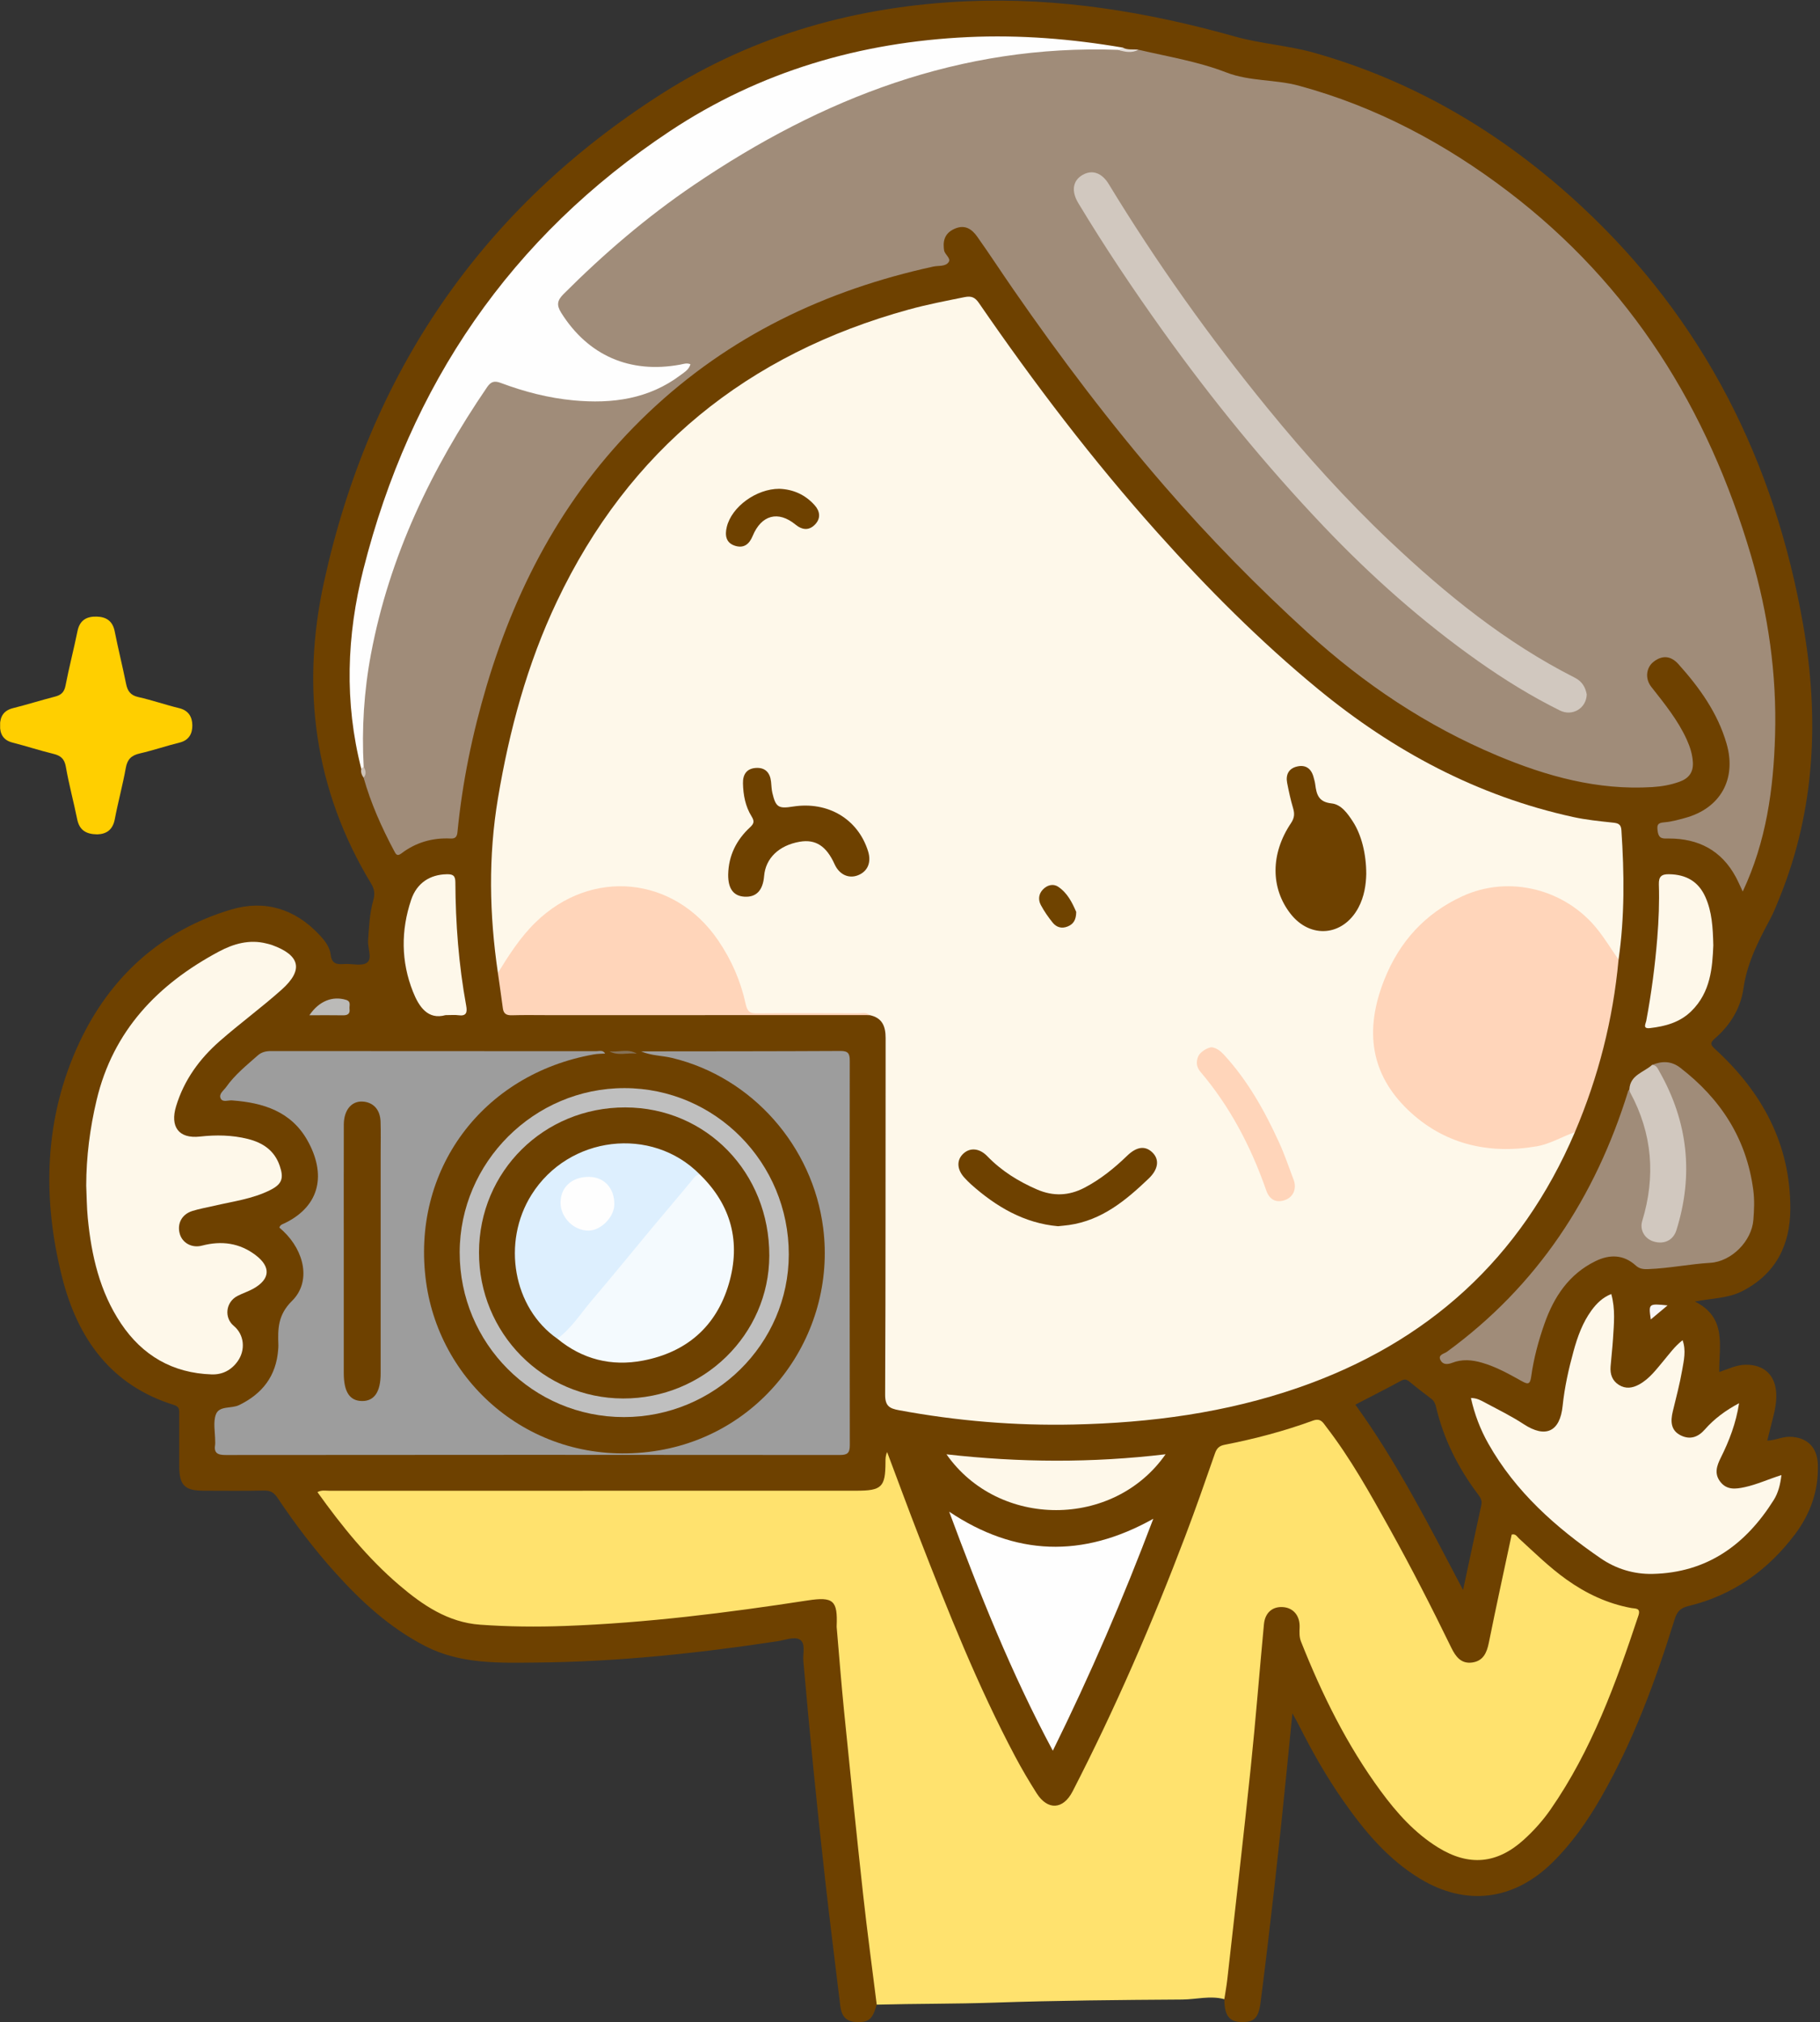
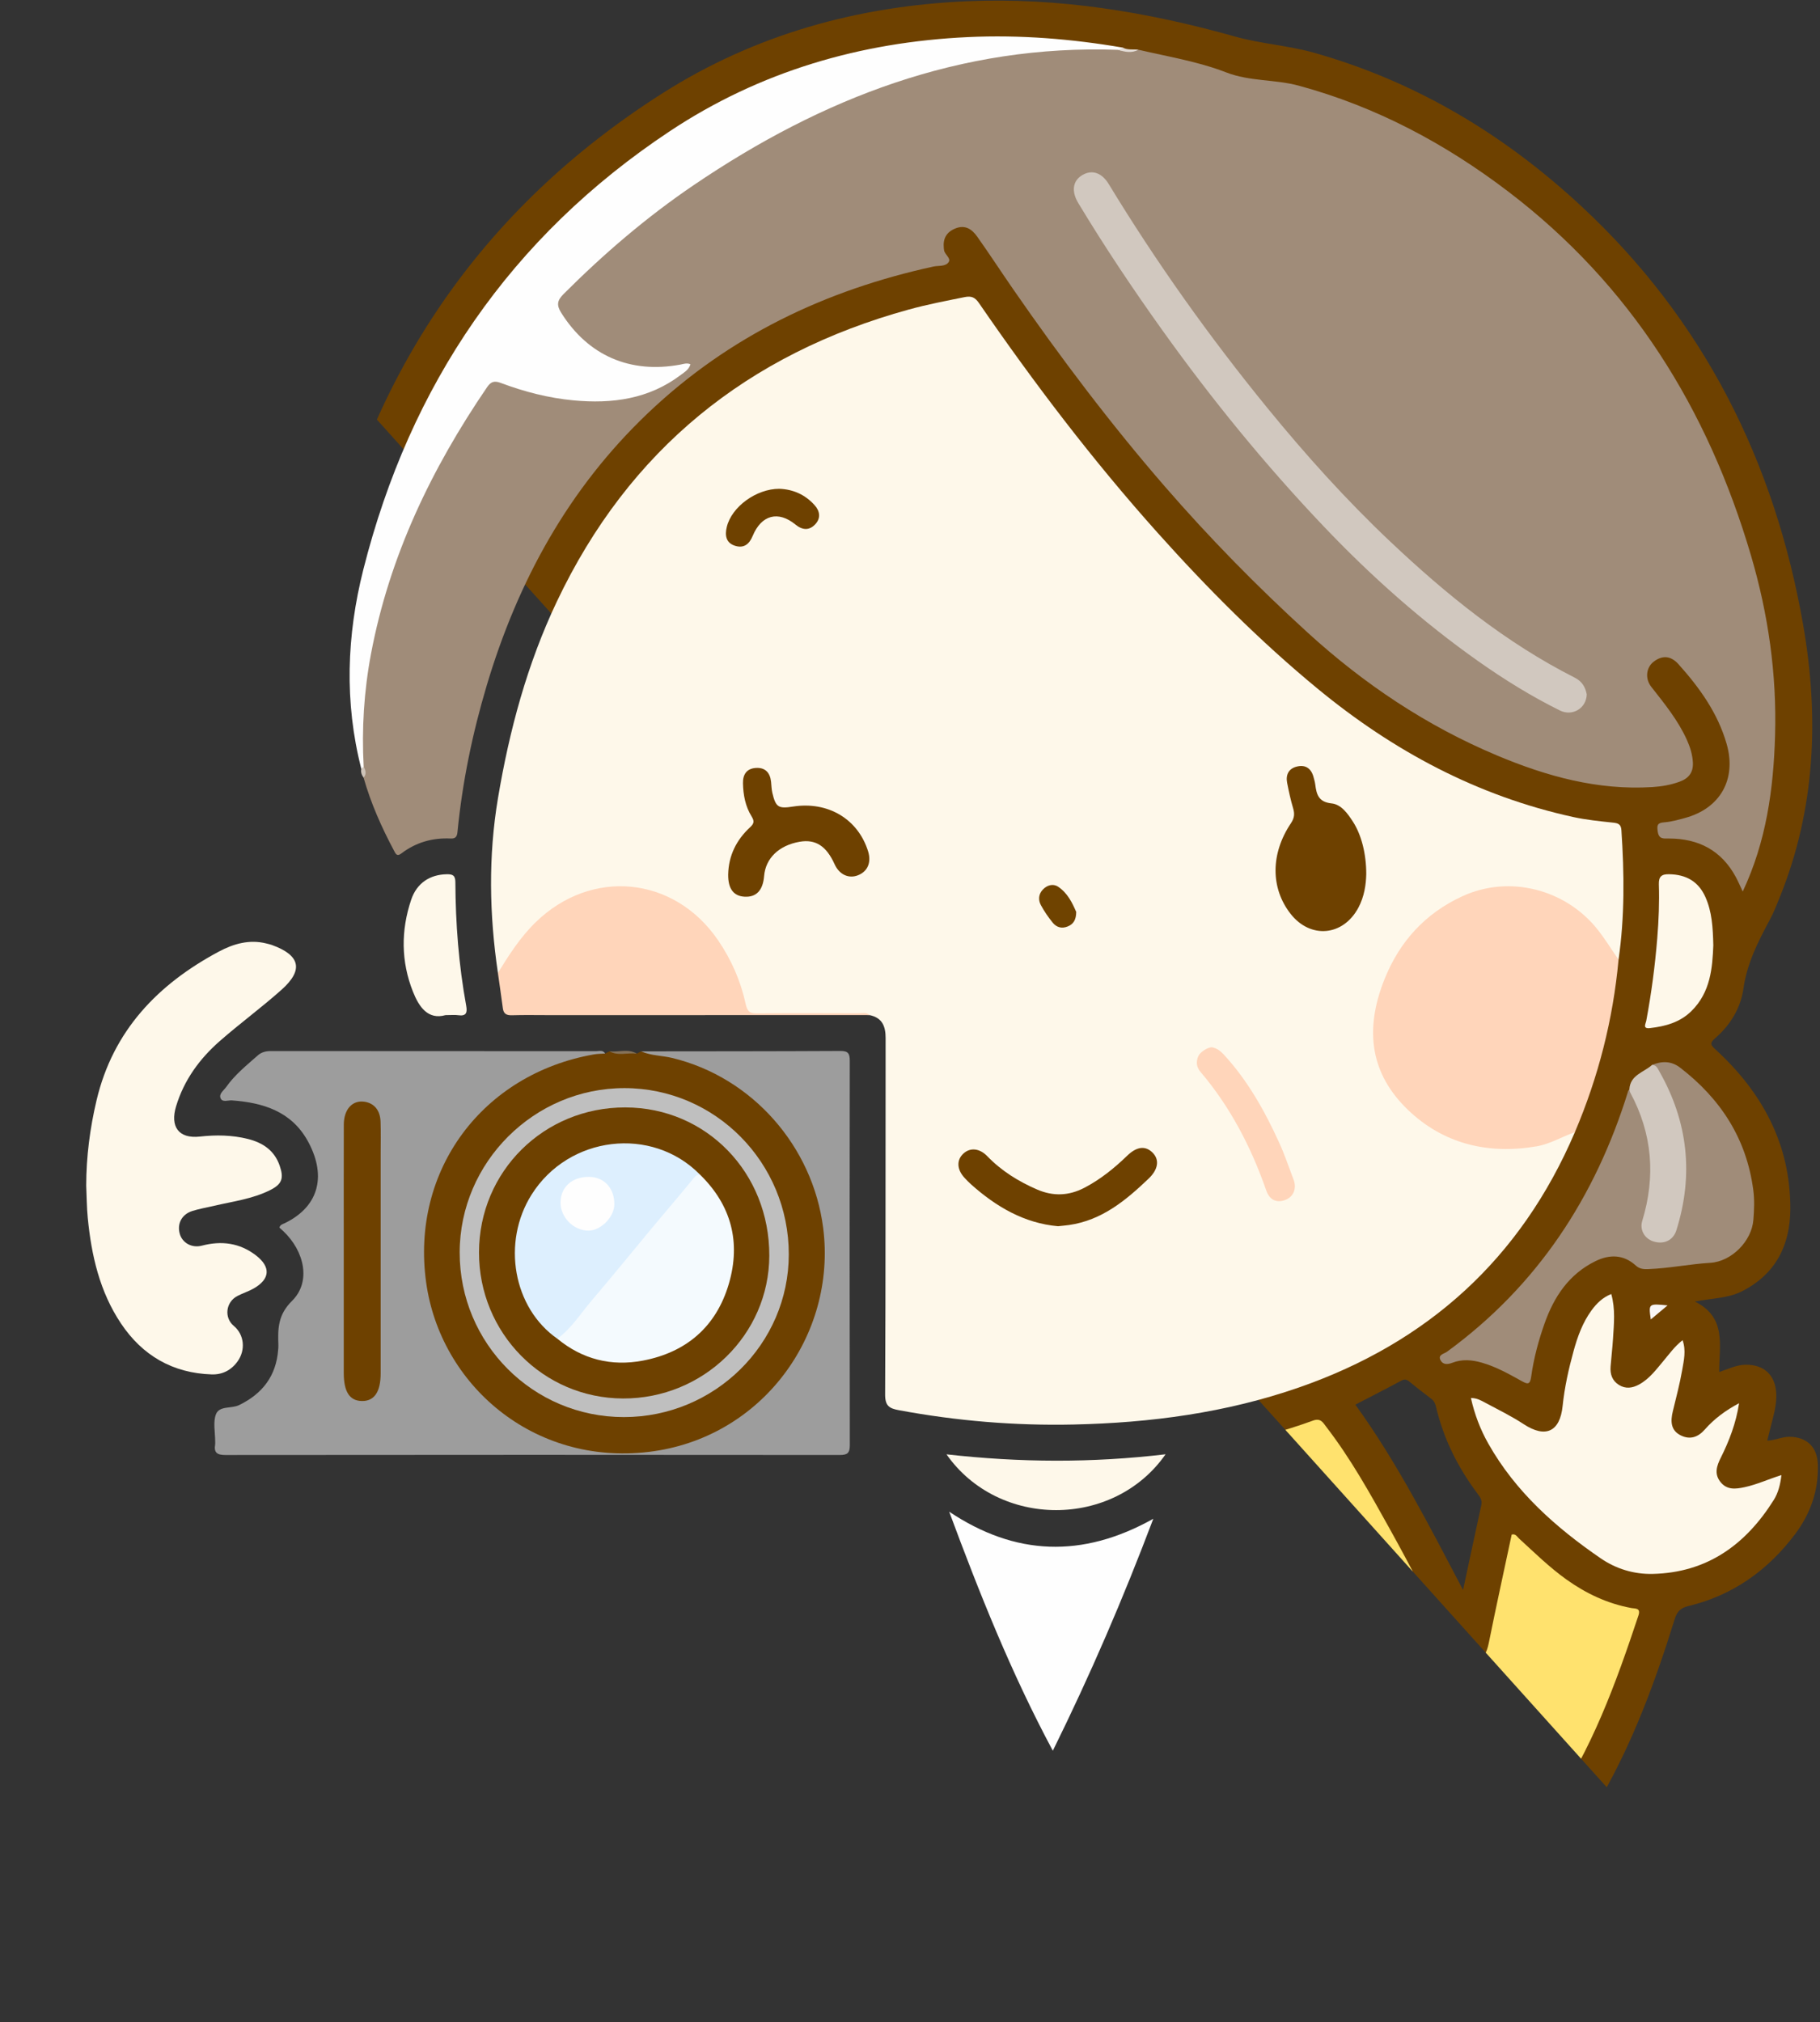
<svg xmlns="http://www.w3.org/2000/svg" version="1.1" viewBox="0 0 812 902">
  <rect x="0" y="0" width="812" height="902" fill="#333333" stroke="none" />
  <defs>
    <clipPath id="a">
-       <path d="m0.06 0.273h811.01v901.73h-811.01z" />
+       <path d="m0.06 0.273h811.01v901.73z" />
    </clipPath>
  </defs>
  <g clip-path="url(#a)">
    <path d="m660.91 671.33c-2.702 12.318-5.315 24.656-8.157 37.916-15.221-28.919-29.521-57.019-48.054-82.661 6.98-3.626 13.773-7.082 20.479-10.697 1.433-0.773 2.336-0.618 3.511 0.339 3.218 2.625 6.473 5.21 9.812 7.677 1.335 0.986 1.854 2.267 2.202 3.738 3.378 14.275 9.808 27.095 18.591 38.77 1.139 1.512 2.071 2.846 1.616 4.918zm150.14-18.005c-0.227-7.733-4.798-12.257-12.527-12.404-3.465-0.065-6.611 1.654-10.062 1.693 0.931-3.69 1.779-7.072 2.639-10.452 0.864-3.4 1.523-6.838 1.388-10.359-0.322-8.409-5.479-13.161-13.758-13.02-4.096 0.07-7.652 1.923-11.69 3.236-0.099-11.652 3.524-24.26-10.861-31.434 7.786-1.496 14.885-1.41 21.198-4.657 14.952-7.691 21.361-20.624 21.389-36.755 0.05-28.754-12.524-51.867-33.294-70.936-2.194-2.014-2.866-2.855-0.263-5.098 6.775-5.836 11.398-13.476 12.625-22.129 1.608-11.349 6.577-21.041 11.823-30.82 1.722-3.209 3.055-6.637 4.424-10.022 15.906-39.364 17.563-80.287 10.421-121.32-12.682-72.856-44.391-136.2-99.106-186.98-34.411-31.937-73.709-55.51-119.16-68.341-11.542-3.259-23.616-3.957-35.067-7.18-39.184-11.029-78.869-17.569-119.71-15.788-48.822 2.128-94.679 14.842-135.94 41.08-80.722 51.328-130.55 124.84-150.95 217.89-10.34 47.15-4.417 92.699 21.046 134.7 1.513 2.496 1.702 4.658 0.899 7.478-1.644 5.772-1.862 11.8-2.292 17.78-0.247 3.425 1.976 8.039-0.441 9.902-2.225 1.716-6.7 0.419-10.172 0.644-3.223 0.209-5.596 0.08-6.082-4.205-0.392-3.461-2.728-6.377-5.161-8.958-10.826-11.484-24.255-15.577-39.129-11.171-31.483 9.328-54.18 30.25-67.807 59.294-15.721 33.509-16.744 69.255-7.673 104.95 6.894 27.129 21.711 48.075 49.901 56.797 2.589 0.801 2.288 2.39 2.291 4.175 0.011 7.665-9e-3 15.33 8e-3 22.995 0.019 8.631 2.403 11.052 10.88 11.063 8.998 0.012 17.999 0.127 26.993-0.07 2.851-0.062 4.442 0.932 5.99 3.245 7.784 11.632 16.229 22.781 25.591 33.195 11.745 13.065 24.537 24.85 40.369 32.976 15.815 8.117 32.998 7.461 49.848 7.303 35.993-0.339 71.752-4.112 107.33-9.519 3.28-0.499 7.322-2.109 9.708-0.81 2.975 1.619 1.463 6.285 1.751 9.587 2.832 32.503 6.054 64.965 9.697 97.385 2.118 18.852 4.515 37.672 6.782 56.507 0.487 4.049 2.191 6.914 6.735 7.18 5.91 0.345 7.542-0.955 9.536-7.717 1.214-1.674 0.685-3.502 0.471-5.302-3.289-27.77-6.464-55.553-9.435-83.36-2.014-18.861-3.742-37.75-5.539-56.63-0.802-8.427-1.856-16.892-1.511-25.395 0.352-8.687-3.943-12.933-12.503-11.539-16.937 2.76-33.918 5.159-50.966 7.105-17.197 1.963-34.421 3.809-51.718 4.376-13.275 0.435-26.563 0.765-39.874 0.216-10.632-0.439-20.325-2.979-29.209-8.86-18.523-12.26-32.494-28.933-45.495-46.57-0.29-0.393-0.428-0.869-0.088-1.662 1.768-0.46 3.762-0.246 5.723-0.246 77.475-0.012 154.95 4e-3 232.43-0.022 9.807-3e-3 14.575-5.233 13.02-13.481 0.58 1.902 1.218 3.784 1.906 5.65 12.163 32.989 24.892 65.754 39.571 97.716 6.882 14.984 14.253 29.726 22.808 43.877 4.741 7.843 15.078 8.322 19.265-0.679 7.092-15.248 15.054-30.096 21.907-45.467 14.999-33.642 28.744-67.786 40.621-102.66 1.071-3.145 2.806-5.127 6.132-5.795 12.103-2.432 23.959-5.806 35.678-9.656 3.013-0.99 5.121-0.053 6.899 2.399 2.933 4.046 5.948 8.033 8.608 12.27 16.498 26.276 30.839 53.733 44.661 81.475 1.04 2.087 1.97 4.24 3.236 6.201 4.131 6.394 11.894 6.329 15.976-0.117 1.552-2.451 2.027-5.267 2.592-8.04 2.66-13.06 5.427-26.098 8.234-39.126 0.919-4.266 1.333-4.37 4.475-1.465 0.611 0.565 1.167 1.19 1.778 1.756 13.308 12.313 27.158 23.743 45.688 27.278 3.668 0.7 2.821 2.759 2.042 5.154-7.377 22.7-16.079 44.852-27.368 65.92-5.93 11.066-12.869 21.426-22.229 29.962-10.348 9.437-21.396 11.249-33.058 5.268-6.569-3.369-12.523-7.728-17.526-13.128-15.211-16.419-26.458-35.479-35.939-55.598-5.015-10.642-10.76-21.032-11.743-33.229-0.371-4.6-4.39-7.074-8.952-7.083-4.154-8e-3 -7.482 2.516-8.808 6.805-0.59 1.909-0.999 3.883-1.115 5.884-1.115 19.274-3.184 38.463-5.026 57.674-2.574 26.842-5.627 53.628-8.677 80.418-0.954 8.382-3.15 16.713-1.852 25.273-0.01 6.863 2.001 9.85 6.829 10.147 6.23 0.384 8.4-1.437 9.338-8.779 4.387-34.34 8.205-68.745 11.635-103.19 0.809-8.133 1.617-16.266 2.555-25.712 1.454 2.672 2.267 4.076 2.996 5.523 5.771 11.445 12.087 22.575 19.419 33.099 9.577 13.748 20.184 26.54 34.786 35.308 20.267 12.171 41.4 9.53 58.405-6.996 8.921-8.668 15.96-18.716 22.11-29.442 14.382-25.084 24.311-52.019 32.847-79.514 1.032-3.324 2.529-4.968 6.169-5.845 19.705-4.747 35.349-15.89 47.452-31.934 6.878-9.117 10.598-19.481 10.257-31.129" fill="#6E4100" />
    <path d="m391.16 894.23c-2.037-16.345-4.271-32.668-6.067-49.039-2.995-27.298-5.768-54.62-8.514-81.945-1.231-12.254-2.169-24.538-3.239-36.809-0.029-0.332-0.075-0.666-0.061-0.996 0.496-11.512-1.43-13.293-12.997-11.513-35.88 5.52-71.856 10.045-108.18 11.379-12.659 0.466-25.298 0.343-37.909-0.567-14.341-1.035-25.648-8.745-36.147-17.715-14.011-11.971-25.512-26.193-36.421-41.424 1.882-1.033 3.699-0.606 5.389-0.606 78.321-0.027 156.64-0.024 234.96-0.024 11.456 0 13.066-1.577 13.09-12.831 3e-3 -1.42 1e-3 -2.841 0.733-4.402 4.776 12.678 9.44 25.399 14.349 38.025 12.904 33.181 26.058 66.262 42.773 97.774 2.96 5.581 6.187 11.037 9.572 16.373 4.901 7.726 11.836 7.388 16.057-0.814 19.046-37.013 35.577-75.146 50.339-114.05 4.601-12.125 8.883-24.373 13.139-36.624 0.803-2.311 1.861-3.454 4.328-3.937 13.395-2.618 26.589-6.088 39.405-10.776 3.51-1.284 4.525 0.918 5.944 2.759 10.917 14.16 19.567 29.747 28.222 45.314 9.703 17.452 18.814 35.221 27.554 53.174 1.973 4.052 4.418 7.33 9.355 6.649 4.853-0.67 6.504-4.275 7.412-8.789 3.244-16.127 6.777-32.195 10.198-48.274 1.76-0.502 2.404 0.951 3.317 1.785 6.88 6.293 13.531 12.848 21.153 18.28 8.783 6.259 18.322 10.767 29.011 12.711 1.631 0.297 4.223-0.138 3.069 3.332-10.049 30.209-20.838 60.075-39.201 86.507-3.431 4.938-7.437 9.413-11.891 13.458-11.984 10.882-24.572 12.003-38.347 3.473-10.387-6.434-18.356-15.365-25.495-25.068-15.097-20.521-26.251-43.166-35.611-66.763-0.839-2.116-0.691-4.194-0.617-6.369 0.174-5.138-2.774-8.634-7.347-8.993-4.71-0.369-8.077 2.432-8.57 7.649-2.023 21.376-3.685 42.788-5.912 64.142-3.28 31.45-6.919 62.863-10.435 94.289-0.331 2.953-0.878 5.881-1.324 8.818-6.279-1.709-12.554 0.115-18.825 0.156-27.957 0.182-55.923 0.423-83.861 1.38-17.47 0.599-34.937 0.438-52.4 0.899" fill="#FFE26E" />
    <path d="m43.39 372.19c-5.115-0.051-7.992-1.985-8.953-6.747-1.578-7.817-3.695-15.532-5.053-23.382-0.624-3.607-2.309-4.992-5.592-5.792-6.127-1.493-12.136-3.467-18.248-5.032-4.161-1.065-5.585-3.901-5.543-7.748 0.042-3.877 1.664-6.564 5.781-7.595 6.282-1.572 12.467-3.534 18.741-5.144 2.711-0.696 4.132-1.933 4.703-4.881 1.58-8.152 3.694-16.2 5.348-24.34 0.989-4.866 4.048-6.595 8.552-6.477 4.295 0.113 7.134 1.965 8.044 6.556 1.55 7.823 3.494 15.566 5.072 23.383 0.651 3.226 1.942 5.159 5.445 5.943 6.153 1.378 12.14 3.48 18.273 4.967 4.195 1.016 5.806 3.949 5.852 7.618 0.046 3.664-1.451 6.687-5.664 7.726-5.964 1.472-11.799 3.479-17.782 4.85-3.706 0.849-5.546 2.563-6.236 6.431-1.371 7.679-3.461 15.227-4.913 22.893-0.923 4.872-3.848 6.645-7.827 6.771" fill="#FFCF00" />
  </g>
  <path d="m702.64 505.04c-24.076 56.331-65.554 93.885-123.17 113.9-32.523 11.299-66.211 15.766-100.49 16.512-26.194 0.571-52.155-1.606-77.921-6.387-4.263-0.791-6.181-1.88-6.155-7.032 0.273-52.967 0.134-105.94 0.219-158.9 9e-3 -5.322-1.483-9.119-7.116-10.309-14.957-0.749-29.924-0.134-44.884-0.331-1.831-0.024-3.689-0.204-5.487 0.038-3.884 0.522-5.567-1.029-6.412-4.897-2.444-11.194-7.231-21.351-14.219-30.52-18.404-24.149-51.787-27.668-75.594-6.005-6.21 5.65-11.366 12.116-15.552 19.389-0.856 1.487-1.335 3.558-3.711 3.52-3.838-26.014-4.336-52.026 0.036-78.036 5.094-30.298 13.033-59.763 26.244-87.609 32.15-67.763 85.118-110.51 157.08-130.31 8.18-2.25 16.509-3.838 24.821-5.521 3.15-0.637 4.708 0.124 6.473 2.69 24.551 35.698 50.744 70.126 79.67 102.43 22.248 24.842 45.744 48.432 71.499 69.637 33.592 27.659 71.096 47.782 113.9 57.152 5.831 1.277 11.827 1.873 17.776 2.509 2.317 0.248 3.573 0.707 3.75 3.363 1.287 19.298 1.503 38.563-1.276 57.767-3.285-0.309-3.808-3.385-5.163-5.44-6.459-9.804-14.277-17.883-25.507-22.264-18.905-7.376-36.033-3.561-51.51 8.506-12.611 9.833-20.606 22.929-24.308 38.537-5.4 22.764 5.163 45.896 26.299 55.943 15.837 7.529 32.395 11.188 49.762 4.871 2.197-0.799 4.33-1.699 6.388-2.81 1.426-0.769 2.905-1.852 4.556-0.39" fill="#FEF8EA" />
  <path d="m507.92 22.184c13.124 3.081 26.578 5.24 39.124 10.104 10.608 4.112 21.804 3.045 32.481 5.949 34.391 9.352 65.159 25.727 93.372 47.206 54.75 41.682 89.073 96.992 108.32 162.38 7.71 26.192 11.528 52.92 10.737 80.198-0.692 23.869-3.895 47.317-14.43 69.669-1.129-2.384-2.009-4.477-3.082-6.466-6.408-11.883-16.643-17.192-29.884-17.181-2.396 2e-3 -4.458 0.37-4.961-3.134-0.399-2.788-0.201-3.862 2.897-4.089 3.115-0.229 6.207-1.113 9.248-1.936 15.747-4.258 23.131-17.262 18.6-33.056-3.949-13.764-12.108-25.092-21.51-35.573-3.471-3.869-7.319-3.994-11.098-1.043-3.241 2.532-3.94 7.442-1.008 11.177 5.863 7.467 11.866 14.804 15.83 23.539 1.453 3.202 2.488 6.445 2.719 10.033 0.297 4.603-1.882 7.264-5.879 8.725-3.917 1.432-7.991 2.15-12.174 2.411-24.354 1.519-47.109-4.78-69.255-14.072-31.483-13.209-59.346-31.846-84.576-54.857-22.546-20.562-43.852-42.266-63.812-65.291-24.213-27.929-46.463-57.398-67.498-87.784-5.399-7.798-10.576-15.751-16.061-23.486-2.314-3.264-5.321-5.521-9.818-3.685-3.994 1.63-5.523 4.545-5.127 8.681 0.032 0.331 0.071 0.662 0.119 0.991 0.287 1.979 3.149 3.559 2.085 5.254-1.361 2.167-4.527 1.548-6.876 2.061-48.13 10.516-91.069 30.976-127.11 65.166-35.621 33.789-58.26 75.161-72.152 121.74-6.373 21.37-10.874 43.141-13.042 65.358-0.203 2.082-0.922 2.974-3.06 2.871-8.102-0.387-15.499 1.724-21.973 6.658-1.98 1.509-2.507 0.214-3.257-1.195-5.56-10.44-10.362-21.193-13.591-32.603 0.129-1.936-0.124-3.826-0.682-5.684-2.093-17.056-0.382-33.928 2.836-50.652 8.26-42.925 26.593-81.508 51.032-117.44 2.62-3.852 5.664-4.437 9.884-3.001 13.792 4.692 27.88 7.976 42.58 7.54 12.428-0.369 24.03-3.49 34.21-10.945 0.872-0.639 2.114-0.98 2.365-2.633-6.32 0.286-12.431 1.571-18.812 0.564-15.707-2.481-27.503-10.378-35.838-23.732-3.338-5.349-3.22-6.72 1.299-11.259 20.525-20.612 42.924-38.947 67.342-54.752 33.423-21.634 69.263-37.846 108.08-47.057 22.283-5.286 44.856-8.229 67.844-6.816 1.509 0.093 2.948 0.53 4.446 0.591 3.003 0.749 6.007 1.498 9.114 0.55" fill="#A08C79" />
  <path d="m286.04 468.99c29.661-0.035 59.323-0.018 88.983-0.178 3.427-0.019 4.11 1.224 4.106 4.339-0.076 57.157-0.088 114.32 0.021 171.47 7e-3 3.562-1.064 4.424-4.508 4.421-91.316-0.088-182.63-0.091-273.95 7e-3 -3.68 4e-3 -5.344-0.897-4.708-4.699 0.081-0.486 9e-3 -0.998 0.011-1.498 0.016-3.999-0.99-8.379 0.32-11.896 1.495-4.015 6.885-2.492 10.339-4.168 10.474-5.082 16.58-13.031 17.457-24.772 0.05-0.664 0.115-1.333 0.09-1.996-0.268-7.273-0.254-13.472 6.107-19.746 8.488-8.372 5.696-22.009-3.974-31.148-0.579-0.547-1.179-1.072-1.694-1.539 0.441-1.362 1.529-1.529 2.4-1.953 16.2-7.893 18.351-22.259 10.146-36.877-7.297-12.998-19.811-16.893-33.703-17.892-1.732-0.125-4.183 0.987-5.043-0.897-0.921-2.018 1.376-3.52 2.469-5.07 3.876-5.495 9.101-9.679 14.086-14.09 1.728-1.528 3.696-1.961 5.976-1.959 48.325 0.042 96.651 0.026 144.98 0.062 1.38 1e-3 3.063-0.675 4.04 1.058-1.834 1.811-4.338 1.545-6.562 1.982-39.932 7.849-68.213 37.592-72.65 78.011-2.724 24.81 4.597 47.093 20.877 66.256 14.081 16.574 31.935 26.795 53.34 29.719 27.695 3.782 52.485-3.19 73.333-22.54 19.481-18.081 28.875-40.532 28.313-66.869-0.44-20.635-7.61-39.012-21.141-54.839-14.626-17.107-33.22-26.787-55.251-30.342-1.594-0.258-3.901 0.361-4.206-2.359" fill="#9D9D9D" />
  <path d="m498.88 22.236c-70.298-2.523-132.16 21.545-189.29 60.277-21.011 14.243-40.22 30.698-58.162 48.662-2.829 2.832-3.215 4.903-1.028 8.379 11.958 19.01 30.627 27.253 53.128 23.086 1.426-0.264 2.812-0.854 4.517-0.16-0.678 2.421-2.628 3.487-4.28 4.739-14.276 10.821-30.641 12.987-47.864 11.377-11.166-1.045-21.956-3.834-32.422-7.76-2.877-1.079-4.429-0.669-6.154 1.858-24.846 36.393-43.603 75.43-51.815 119.04-3.124 16.593-4.171 33.35-3.259 50.219 0.276 0.995-0.144 1.259-1.056 1.007-7.614-29.719-6.528-59.489 0.909-88.915 20.829-82.42 65.7-148.42 136.81-195.57 40.128-26.607 84.929-39.695 132.97-41.927 23.219-1.079 46.214 0.786 69.081 4.698 0.024 1.853-1.15 1.167-2.086 0.984" fill="#FEFEFE" />
  <path d="m38.465 528.85c0.028-12.883 1.656-25.539 4.622-38.061 7.357-31.06 27.339-51.773 54.606-66.331 6.467-3.453 13.598-5.522 21.185-3.584 0.802 0.205 1.619 0.374 2.395 0.654 12.657 4.562 14.271 11.119 4.356 19.961-8.932 7.965-18.632 15.063-27.629 22.958-8.995 7.894-15.882 17.34-19.438 29.046-2.699 8.886 0.951 14.591 10.684 13.501 7.089-0.793 14.291-0.698 21.313 1.059 6.647 1.663 11.863 5.084 14.221 11.935 1.946 5.652 1.058 8.243-4.327 10.93-7.837 3.912-16.496 5.002-24.899 6.958-3.236 0.753-6.531 1.32-9.696 2.303-4.724 1.466-6.918 5.627-5.662 10.168 1.12 4.049 5.323 6.505 9.896 5.309 8.758-2.29 16.857-1.227 24.088 4.336 6.748 5.191 6.338 10.608-1.042 14.796-2.3 1.305-4.884 2.099-7.232 3.329-5.224 2.736-6.007 9.689-1.583 13.36 4.628 3.842 5.37 10.672 1.664 15.824-2.829 3.932-6.787 5.951-11.556 5.795-17.386-0.569-30.88-8.398-40.467-22.734-9.492-14.193-13.184-30.347-14.808-47.063-0.466-4.793-0.473-9.631-0.691-14.449" fill="#FEF8EA" />
  <path d="m702.64 505.04c-5.745 2-10.986 5.273-17.126 6.323-21.827 3.73-41.738-1.198-57.495-16.412-16.106-15.55-19.689-34.837-10.264-58.276 6.719-16.709 18.052-29.181 34.552-36.821 21.275-9.851 46.397-3 60.474 14.808 3.375 4.269 6.242 8.939 9.342 13.425-2.45 26.675-8.995 52.313-19.483 76.953" fill="#FFD5BA" />
  <path d="m286.04 468.99c4.424 1.961 9.291 1.835 13.908 2.952 35.715 8.639 62.677 39.403 67.318 75.858 6.091 47.845-27.451 93.863-77.869 99.861-51.488 6.124-92.96-30.007-99.274-75.629-6.904-49.878 25.048-92.932 74.889-101.69 1.63-0.286 3.316-0.256 4.975-0.373l1.938-1.002c3.97 1.489 8.224-0.36 12.201 1.038l1.914-1.017" fill="#6E4100" />
  <path d="m718.87 577.23c1.896 6.702 1.188 13.34 0.782 19.947-0.255 4.149-0.77 8.281-1.085 12.427-0.257 3.378 0.711 6.296 3.723 8.179 3.009 1.882 6.056 1.419 9.003-0.194 4.659-2.551 7.716-6.779 11.03-10.72 2.554-3.035 4.852-6.299 8.37-9.048 1.641 4.64 0.56 9.047-0.173 13.29-1.073 6.211-2.713 12.327-4.192 18.465-1.058 4.394-0.976 8.536 3.626 10.758 4.036 1.95 7.582 0.841 10.646-2.652 4.193-4.781 9.27-8.538 15.296-11.741-1.362 8.871-4.376 16.744-8.163 24.317-1.828 3.655-2.98 7.15-0.225 10.715 2.925 3.785 6.855 3.293 10.94 2.403 5.505-1.198 10.615-3.592 16.34-5.38-0.484 4.177-1.413 7.912-3.409 11.092-12.523 19.953-29.736 32.471-54.087 32.995-8.358 0.18-16.299-2.258-23.113-6.932-20.055-13.756-38.031-29.695-50.18-51.221-3.505-6.212-6.072-12.859-7.741-20.293 2.488-0.061 4.362 1 6.154 1.957 5.86 3.131 11.863 6.069 17.405 9.701 9.686 6.348 16.164 3.441 17.356-8.139 0.849-8.253 2.662-16.408 4.871-24.436 1.773-6.443 4.022-12.708 7.995-18.167 2.257-3.1 4.96-5.776 8.831-7.323" fill="#FEF8EA" />
  <path d="m737.08 475.04c4.405-1.809 8.598-1.809 12.556 1.243 18.032 13.903 29.581 31.623 32.596 54.541 0.593 4.506 0.401 8.851 0.042 13.354-0.761 9.536-9.803 18.57-19.212 19.137-9.245 0.556-18.414 2.467-27.724 2.808-2.037 0.075-3.816-0.039-5.513-1.583-5.471-4.979-11.67-5.072-18.03-1.953-11.815 5.796-18.486 15.873-22.716 27.871-2.712 7.689-4.821 15.568-5.931 23.636-0.52 3.772-1.688 3.398-4.349 1.917-5.662-3.151-11.338-6.332-17.636-8.144-4.417-1.271-8.856-1.655-13.209 0.037-2.144 0.833-4.187 0.889-5.244-1.116-1.323-2.512 1.578-2.861 2.814-3.763 40.357-29.451 66.245-68.94 80.88-116.27 0.093-0.302 0.36-0.549 0.546-0.822 2.565 1.625 3.538 4.354 4.646 6.926 6.703 15.549 7.622 31.569 3.639 47.927-1.745 7.164-1.009 10.105 3.143 11.367 4.732 1.438 7.781-0.774 9.559-8.107 5.568-22.963 3.228-44.941-8.961-65.521-0.675-1.139-1.622-2.127-1.896-3.484" fill="#A08C79" />
  <path d="m222.14 434.01c4.948-8.035 9.963-15.911 16.85-22.618 24.851-24.202 61.751-20.644 81.335 7.967 6.003 8.771 10.158 18.297 12.375 28.567 0.757 3.506 2.025 4.147 5.159 4.12 14.962-0.127 29.925-0.079 44.888-0.028 1.761 6e-3 3.683-0.621 5.253 0.799-47.718 5e-3 -95.434 0.011-143.15 0.016-5.487 1e-3 -10.977-0.115-16.459 0.053-2.43 0.074-3.721-0.65-4.044-3.126-0.685-5.257-1.466-10.501-2.207-15.75" fill="#FFD5BA" />
  <path d="m514.55 677.49c-13.468 35.623-28.036 69.472-44.828 103.47-18.643-34.764-32.815-70.448-46.242-106.63 29.438 19.68 59.38 20.876 91.07 3.162" fill="#FEFEFE" />
  <path d="m520.03 648.72c-23.203 33.246-74.529 33.173-97.755 0.023 32.715 3.694 64.898 3.881 97.755-0.023" fill="#FEF8EA" />
  <path d="m764.4 421.7c-0.411 9.965-1.185 20.882-9.78 29.328-5.161 5.072-11.608 6.788-18.484 7.589-3.411 0.397-1.902-1.922-1.661-3.205 2.293-12.248 3.922-24.571 4.927-36.995 0.645-7.961 0.959-15.924 0.705-23.886-0.115-3.619 1.274-4.609 4.565-4.557 7.524 0.119 13.077 3.162 16.21 10.2 2.905 6.525 3.33 13.47 3.518 21.526" fill="#FEF8EA" />
  <path d="m198.77 452.83c-7.854 2.198-11.843-3.695-14.531-10.466-5.346-13.466-5.393-27.302-0.798-40.984 2.525-7.521 8.4-11.263 15.906-11.398 2.628-0.048 3.804 0.531 3.818 3.547 0.085 18.483 1.501 36.869 4.824 55.071 0.569 3.114 0.056 4.79-3.574 4.265-1.467-0.212-2.991-0.035-5.645-0.035" fill="#FEF8EA" />
  <path d="m737.08 475.04c1.88-0.012 2.488 1.565 3.186 2.79 12.842 22.529 15.432 46.213 7.663 70.95-1.464 4.662-5.767 6.479-10.401 4.946-3.808-1.259-6.047-5.126-4.84-9.088 6.043-19.841 4.552-38.933-5.356-57.264-0.23-0.426-0.259-0.959-0.382-1.442 0.345-6.45 6.444-7.549 10.13-10.892" fill="#D1C8BF" />
-   <path d="m138.03 452.88c4.349-6.401 10.339-8.663 16.327-6.871 2.462 0.737 1.393 2.61 1.59 4.059 0.296 2.172-0.853 2.875-2.92 2.838-4.766-0.083-9.535-0.026-14.997-0.026" fill="#BBBAB8" />
  <path d="m744 582.31c-2.585 2.16-4.99 4.17-7.493 6.261-1.024-7.11-1.024-7.11 7.493-6.261" fill="#F8F6F5" />
  <path d="m284.12 470.01c-4.048-0.556-8.29 1.166-12.2-1.038 4.054 0.489 8.305-1.329 12.2 1.038" fill="#867258" />
  <path d="m498.88 22.236c0.695-0.328 1.391-0.656 2.086-0.984 2.199 1.197 4.638 0.605 6.954 0.932-3.004 1.638-6.021 1-9.04 0.052" fill="#E3DCD6" />
  <path d="m161.19 342.96c0.352-0.336 0.704-0.671 1.056-1.007 0.852 1.655 1.435 3.309-0.033 4.949-0.83-1.187-1.359-2.452-1.023-3.942" fill="#CEC4BA" />
  <path d="m609.56 389.87c-0.096 4.671-0.861 10.072-3.518 15.037-6.804 12.718-21.403 14.024-30.251 2.722-8.927-11.403-8.994-26.773 0.175-40.424 1.601-2.385 1.686-4.247 0.936-6.762-1.089-3.656-1.893-7.407-2.628-11.155-0.703-3.581 0.569-6.389 4.244-7.322 3.844-0.976 6.441 0.728 7.502 4.596 0.307 1.122 0.64 2.251 0.785 3.4 0.56 4.43 1.466 7.809 7.29 8.419 4.292 0.449 7.193 4.524 9.574 8.234 3.714 5.787 5.89 14.192 5.891 23.255" fill="#6E4100" />
  <path d="m324.88 390.12c0.165-8.455 3.66-15.439 9.766-21.088 1.821-1.685 1.982-2.746 0.673-4.86-2.767-4.468-3.727-9.544-3.838-14.772-0.083-3.892 1.623-6.524 5.639-6.829 4.22-0.32 6.456 2.031 6.895 6.171 0.174 1.649 0.194 3.336 0.572 4.937 1.511 6.399 2.687 7.143 9.158 6.119 15.629-2.471 29.079 5.532 33.567 19.974 1.52 4.893-0.182 8.941-4.479 10.65-4.203 1.671-8.389-0.295-10.48-4.921-3.685-8.151-8.505-11.244-15.601-10.01-9.232 1.606-15.198 7.372-15.845 15.312-0.519 6.374-3.479 9.493-8.722 9.194-4.94-0.281-7.363-3.565-7.305-9.877" fill="#6E4100" />
  <path d="m472.03 546.99c-14.996-1.322-27.566-8.636-38.827-18.71-0.99-0.886-1.918-1.847-2.824-2.821-3.531-3.798-3.697-8.071-0.451-10.967 3.033-2.706 7.171-2.242 10.543 1.254 6.334 6.564 13.898 11.261 22.216 14.863 7.177 3.109 14.177 2.847 21.112-0.766 7.148-3.724 13.323-8.722 19.082-14.288 4.244-4.103 8.076-4.596 11.291-1.444 3.235 3.171 2.61 7.521-1.685 11.623-10.191 9.734-20.88 18.62-35.522 20.716-1.476 0.211-2.965 0.327-4.935 0.54" fill="#6E4100" />
  <path d="m540.7 467.16c2.159 0.367 3.839 1.674 5.335 3.297 10.724 11.632 18.301 25.259 24.797 39.523 2.405 5.279 4.229 10.823 6.308 16.251 1.525 3.982-0.102 7.908-4.094 9.176-4.052 1.287-6.762-0.531-8.111-4.399-6.74-19.313-16.03-37.212-29.336-52.872-1.864-2.194-2.022-4.497-0.996-6.944 0.792-1.89 4.262-4.065 6.097-4.032" fill="#FFD5BA" />
  <path d="m347.67 218.04c6.284 0.234 11.599 2.648 15.785 7.322 2.385 2.663 2.805 5.794 0.275 8.508-2.706 2.902-5.792 2.62-8.834 0.125-7.698-6.311-15.203-4.323-19.104 5.11-1.475 3.567-3.833 5.545-7.684 4.406-4.278-1.264-4.756-4.719-3.851-8.451 2.2-9.067 13.23-17.025 23.413-17.02" fill="#6E4100" />
  <path d="m480.16 406.8c-0.042 3.493-1.202 5.435-3.857 6.498-2.713 1.087-4.998 0.31-6.664-1.752-1.968-2.435-3.78-5.054-5.255-7.809-1.24-2.317-1.048-4.886 0.88-6.924 1.906-2.014 4.581-2.732 6.784-1.288 4.266 2.799 6.402 7.325 8.112 11.275" fill="#6F4300" />
  <path d="m707.93 309.75c-0.167 6.247-6.42 9.935-11.989 7.176-12.687-6.288-24.715-13.725-36.276-21.881-25.086-17.696-47.945-38.012-69.071-60.216-26.034-27.362-49.874-56.574-71.852-87.304-13.259-18.537-25.933-37.453-37.687-56.982-3.184-5.29-2.443-10.032 1.977-12.536 4.329-2.454 8.605-0.88 11.639 4.113 21.27 34.999 44.975 68.268 70.873 99.994 17.059 20.897 35.084 40.921 54.685 59.44 24.964 23.587 51.519 45.136 82.389 60.755 3.358 1.699 4.753 4.417 5.312 7.441" fill="#D1C8BF" />
  <path d="m153.37 557.57c0-18.633-0.034-37.266 0.019-55.899 0.019-6.904 3.885-11.037 9.29-10.199 4.279 0.664 6.934 3.806 7.109 8.877 0.167 4.819 0.043 9.648 0.044 14.473 0 32.608 3e-3 65.216-2e-3 97.824-1e-3 8.223-2.82 12.382-8.316 12.32-5.514-0.063-8.141-4.083-8.143-12.494-4e-3 -18.301-1e-3 -36.601-1e-3 -54.902" fill="#6E4100" />
  <path d="m278.33 632.13c-40.537-5e-3 -73.258-32.805-73.241-73.418 0.017-40.259 33.256-73.386 73.576-73.328 40.493 0.059 73.279 33.252 73.257 74.165-0.022 39.964-33.098 72.585-73.592 72.581" fill="#BFBFBF" />
  <path d="m213.71 558.61c0.081-36.111 28.975-64.694 65.316-64.614 36.128 0.079 64.311 29.123 64.2 66.163-0.105 35.193-29.399 63.78-65.249 63.673-35.689-0.106-64.348-29.191-64.267-65.222" fill="#6E4100" />
  <path d="m248.65 597.16c-19.669-13.669-24.901-42.927-11.491-64.249 16.558-26.325 53.623-30.771 75.083-9.006-12.957 16.041-26.36 31.713-39.51 47.594-6.046 7.303-11.939 14.736-18.192 21.865-1.572 1.792-2.743 4.378-5.89 3.796" fill="#DDEFFE" />
  <path d="m248.65 597.16c6.282-4.552 10.321-11.146 15.244-16.915 9.25-10.841 18.214-21.926 27.334-32.879 5.836-7.007 11.788-13.919 17.569-20.972 0.989-1.207 1.74-2.417 3.445-2.489 14.052 13.667 18.364 30.225 12.94 48.755-5.571 19.035-18.855 30.558-38.318 34.273-14.081 2.688-27.004-0.542-38.214-9.773" fill="#F4FAFE" />
  <path d="m262.83 524.98c6.781 0.062 11.383 5.118 11.25 12.362-0.103 5.632-6.046 11.612-11.543 11.617-6.56 5e-3 -12.44-5.87-12.451-12.439-0.011-6.965 5.119-11.609 12.744-11.54" fill="#FEFEFE" />
</svg>